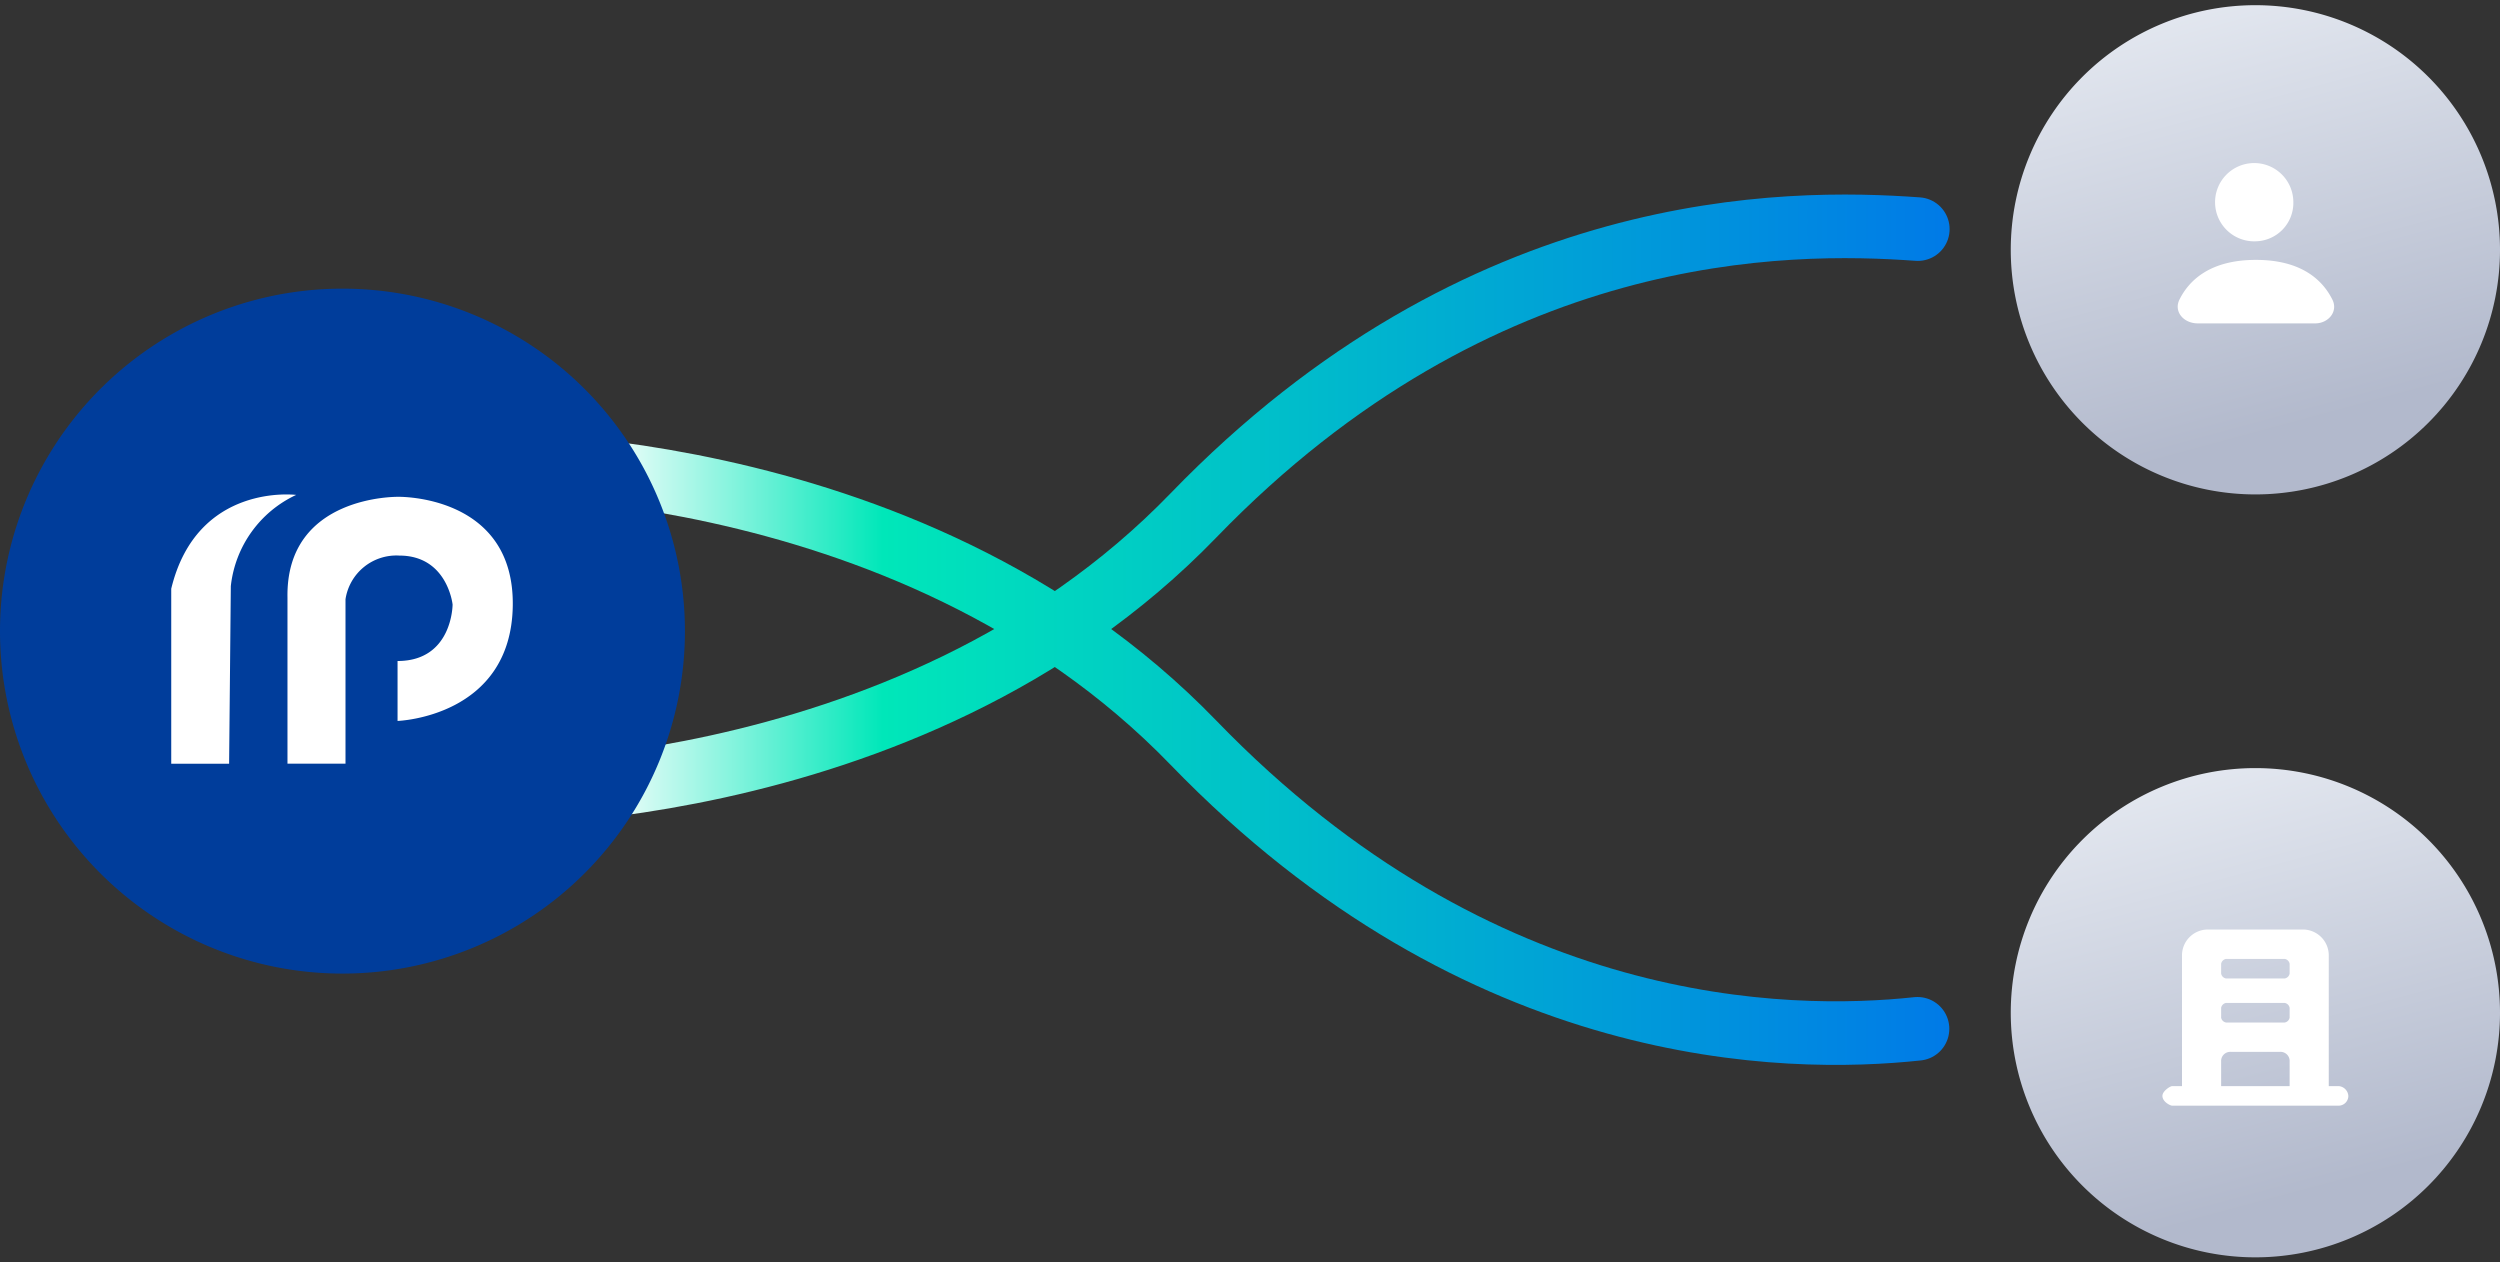
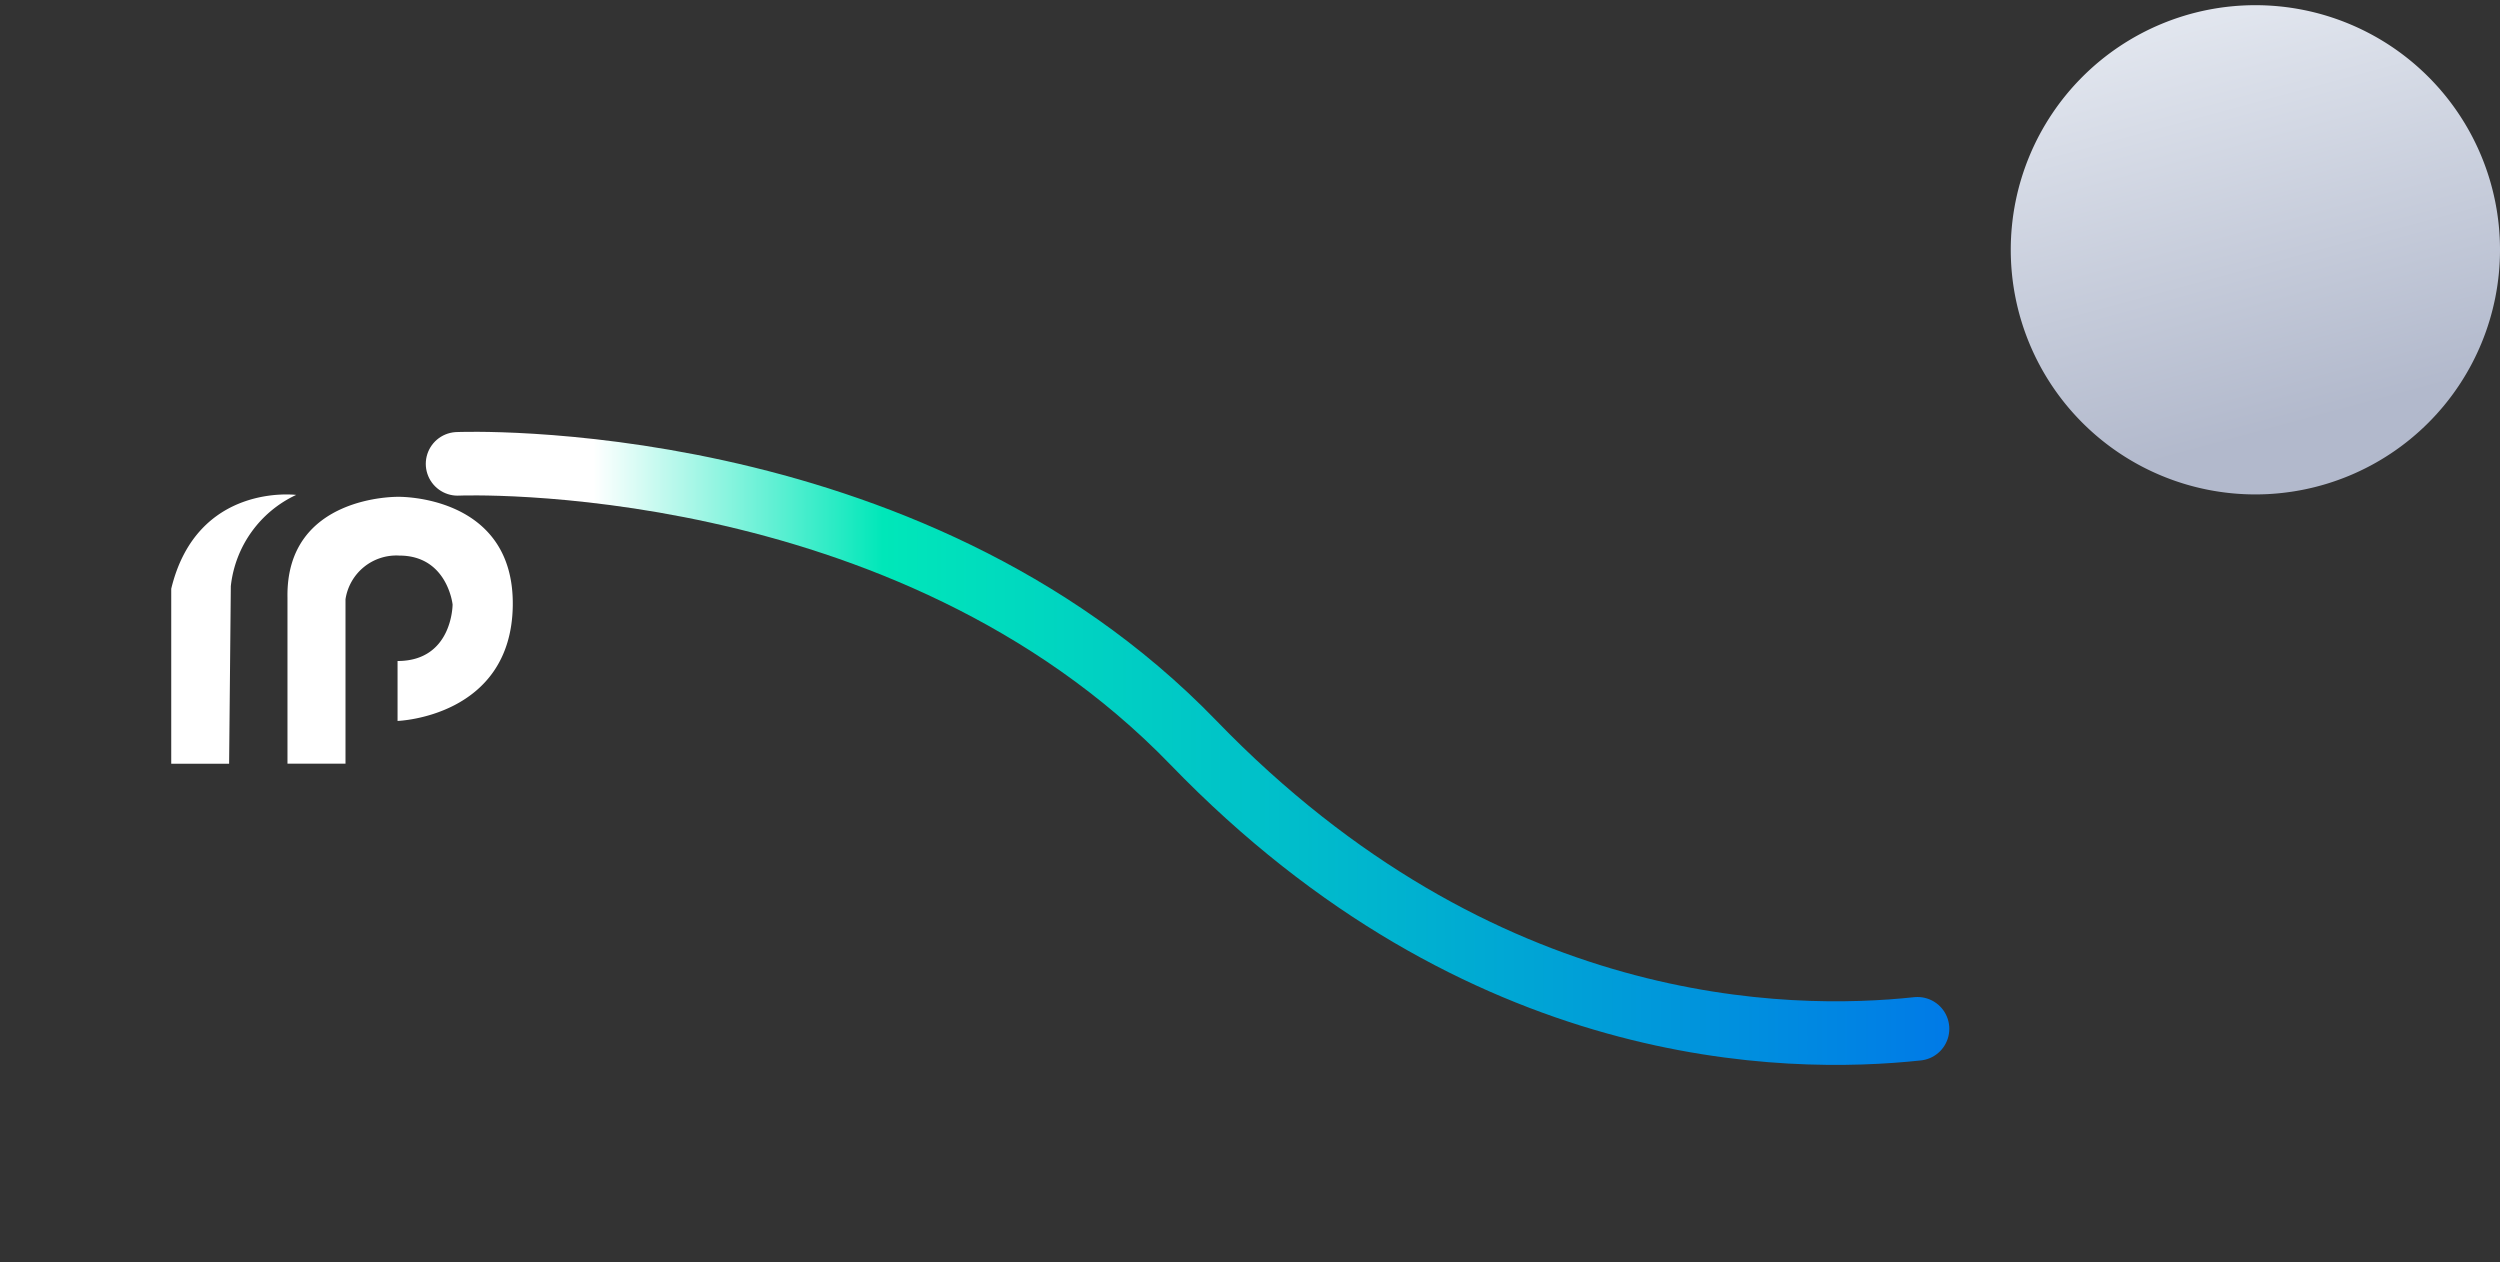
<svg xmlns="http://www.w3.org/2000/svg" xmlns:xlink="http://www.w3.org/1999/xlink" id="레이어_1" data-name="레이어 1" viewBox="0 0 511 258">
  <rect x="0" y="0" width="511" height="258" fill="#333333" stroke="none" />
  <defs>
    <style>.cls-1,.cls-2{fill:none;stroke-linecap:round;stroke-width:13px;}.cls-1{stroke:url(#무제_그라디언트_263);}.cls-2{stroke:url(#무제_그라디언트_263-2);}.cls-3{fill:url(#무제_그라디언트_2);}.cls-4{fill:#fff;}.cls-4,.cls-6{fill-rule:evenodd;}.cls-5{fill:url(#무제_그라디언트_2-2);}.cls-6{fill:#003d9b;}</style>
    <linearGradient id="무제_그라디언트_263" x1="87.03" y1="152.98" x2="398.45" y2="152.98" gradientUnits="userSpaceOnUse">
      <stop offset="0.11" stop-color="#fff" />
      <stop offset="0.3" stop-color="#00e7b9" />
      <stop offset="1" stop-color="#007ae7" />
    </linearGradient>
    <linearGradient id="무제_그라디언트_263-2" x1="87.03" y1="104.33" x2="398.45" y2="104.33" xlink:href="#무제_그라디언트_263" />
    <linearGradient id="무제_그라디언트_2" x1="-1318.34" y1="1509.9" x2="-1318.6" y2="1510.87" gradientTransform="matrix(100, 0, 0, -100, 132303.37, 151234.38)" gradientUnits="userSpaceOnUse">
      <stop offset="0" stop-color="#b2b9cc" />
      <stop offset="1" stop-color="#e9edf4" />
    </linearGradient>
    <linearGradient id="무제_그라디언트_2-2" x1="-1318.34" y1="1509.88" x2="-1318.6" y2="1510.84" gradientTransform="matrix(100, 0, 0, -100, 132303.37, 151074.88)" xlink:href="#무제_그라디언트_2" />
  </defs>
  <path class="cls-1" d="M93.53,94.81s91.59-3.86,150.41,57,121.51,61.31,148,58.48" />
-   <path class="cls-2" d="M93.53,162.35s91.59,3.85,150.41-57S365.45,44.9,392,46.83" />
-   <path class="cls-3" d="M461,157a50,50,0,1,1-50,50A50,50,0,0,1,461,157Z" />
-   <path class="cls-4" d="M478,222h-2V195.21a5.29,5.29,0,0,0-5-5.21H451a5.29,5.29,0,0,0-5,5.21V222h-2c-.4,0-2,1-2,2,0,1.21,1.6,2,2,2h34a2,2,0,0,0,2-2A2.14,2.14,0,0,0,478,222Zm-10-14a1.23,1.23,0,0,1-1,1H455a1.23,1.23,0,0,1-1-1v-2a1.23,1.23,0,0,1,1-1h12a1.23,1.23,0,0,1,1,1Zm-14-11a1.23,1.23,0,0,1,1-1h12a1.23,1.23,0,0,1,1,1v2a1.23,1.23,0,0,1-1,1H455a1.23,1.23,0,0,1-1-1Zm0,20a1.87,1.87,0,0,1,2-2h10a1.87,1.87,0,0,1,2,2v5H454Z" />
  <path class="cls-5" d="M461,1.06a50,50,0,1,1-50,50A50,50,0,0,1,461,1.06Z" />
-   <path class="cls-4" d="M473.23,66.1h-24c-2.91,0-5-2.43-3.72-4.92,1.84-3.67,6-8.06,15.6-8.06s13.75,4.39,15.6,8.06C478,63.67,475.91,66.1,473.23,66.1Zm-12.1-16.78a8,8,0,1,1,7.63-8A7.85,7.85,0,0,1,461.13,49.32Z" />
-   <path class="cls-6" d="M70,59A70,70,0,1,1,0,129,70,70,0,0,1,70,59Z" />
  <path class="cls-4" d="M81.26,147.36V135.11c11.25,0,11.25-11.55,11.25-11.55s-1.06-10-10.89-10a10.52,10.52,0,0,0-11,8.93v33.6H58.76v-34c-.33-21,22.68-20.54,22.68-20.54s23.72-.46,23.37,22.29S81.26,147.36,81.26,147.36ZM47.18,119.8l-.35,36.31H35V120.34c5.26-21.76,25.54-19.18,25.54-19.18A23.35,23.35,0,0,0,47.18,119.8Z" />
</svg>